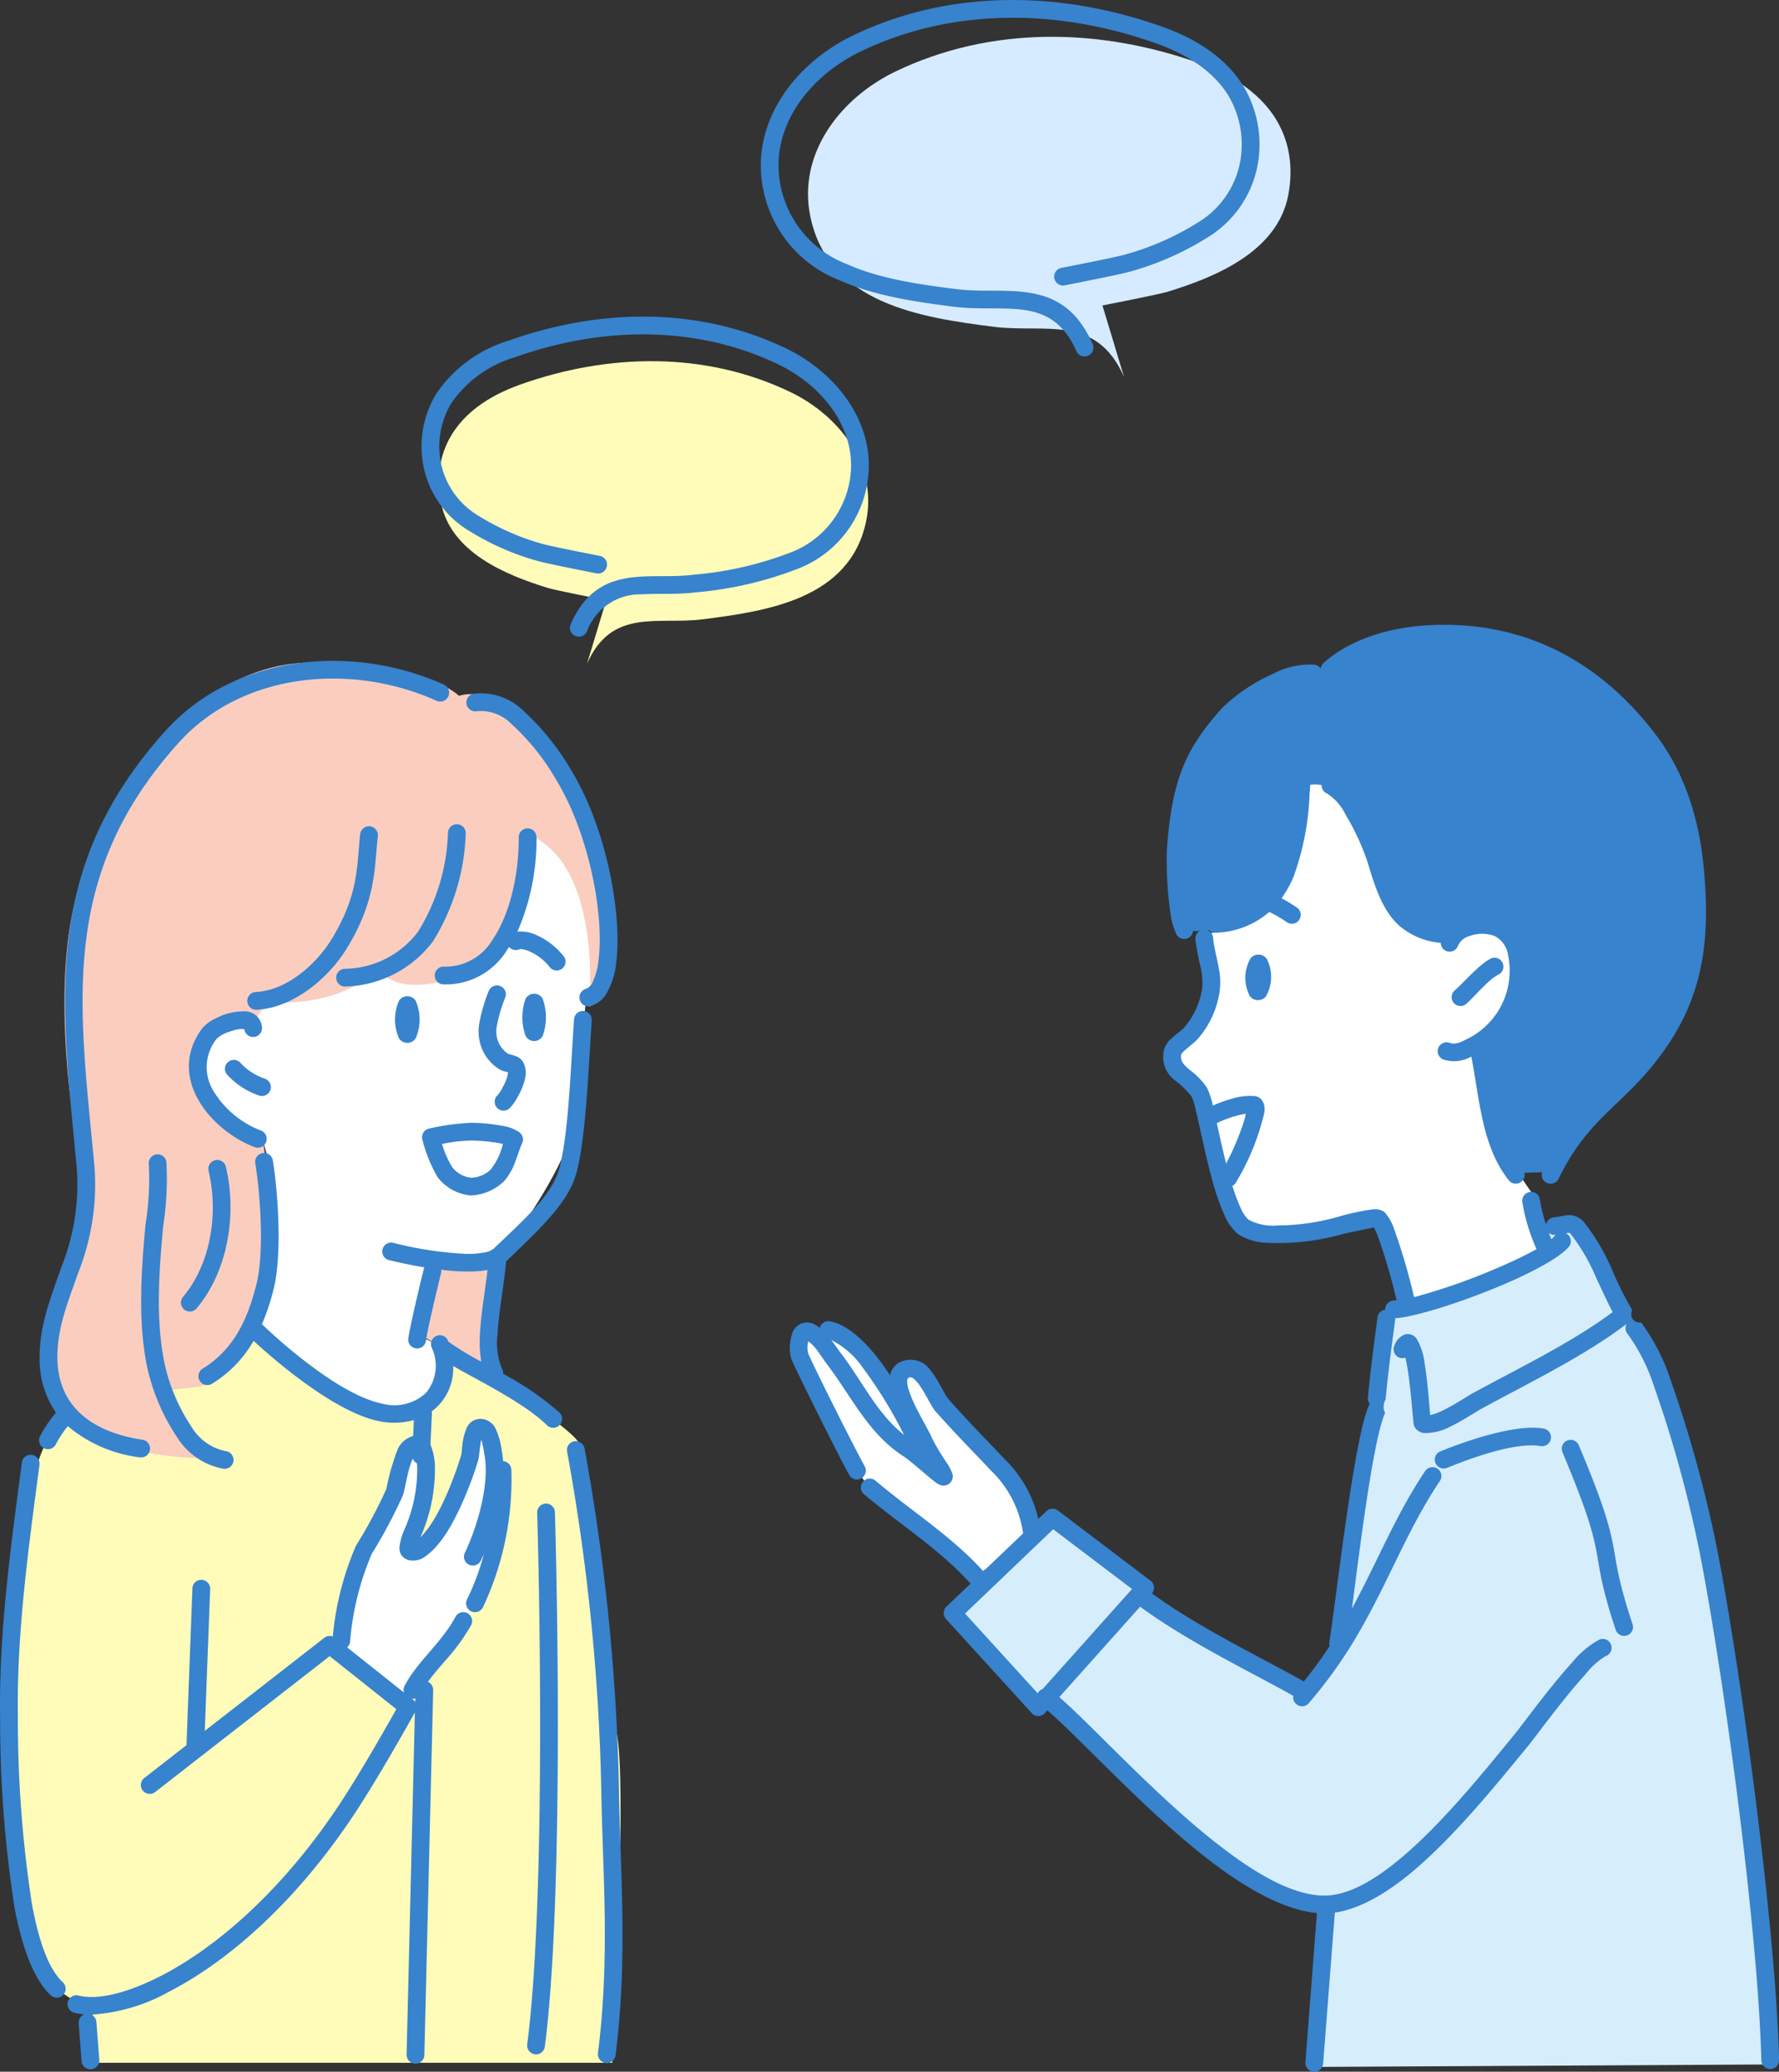
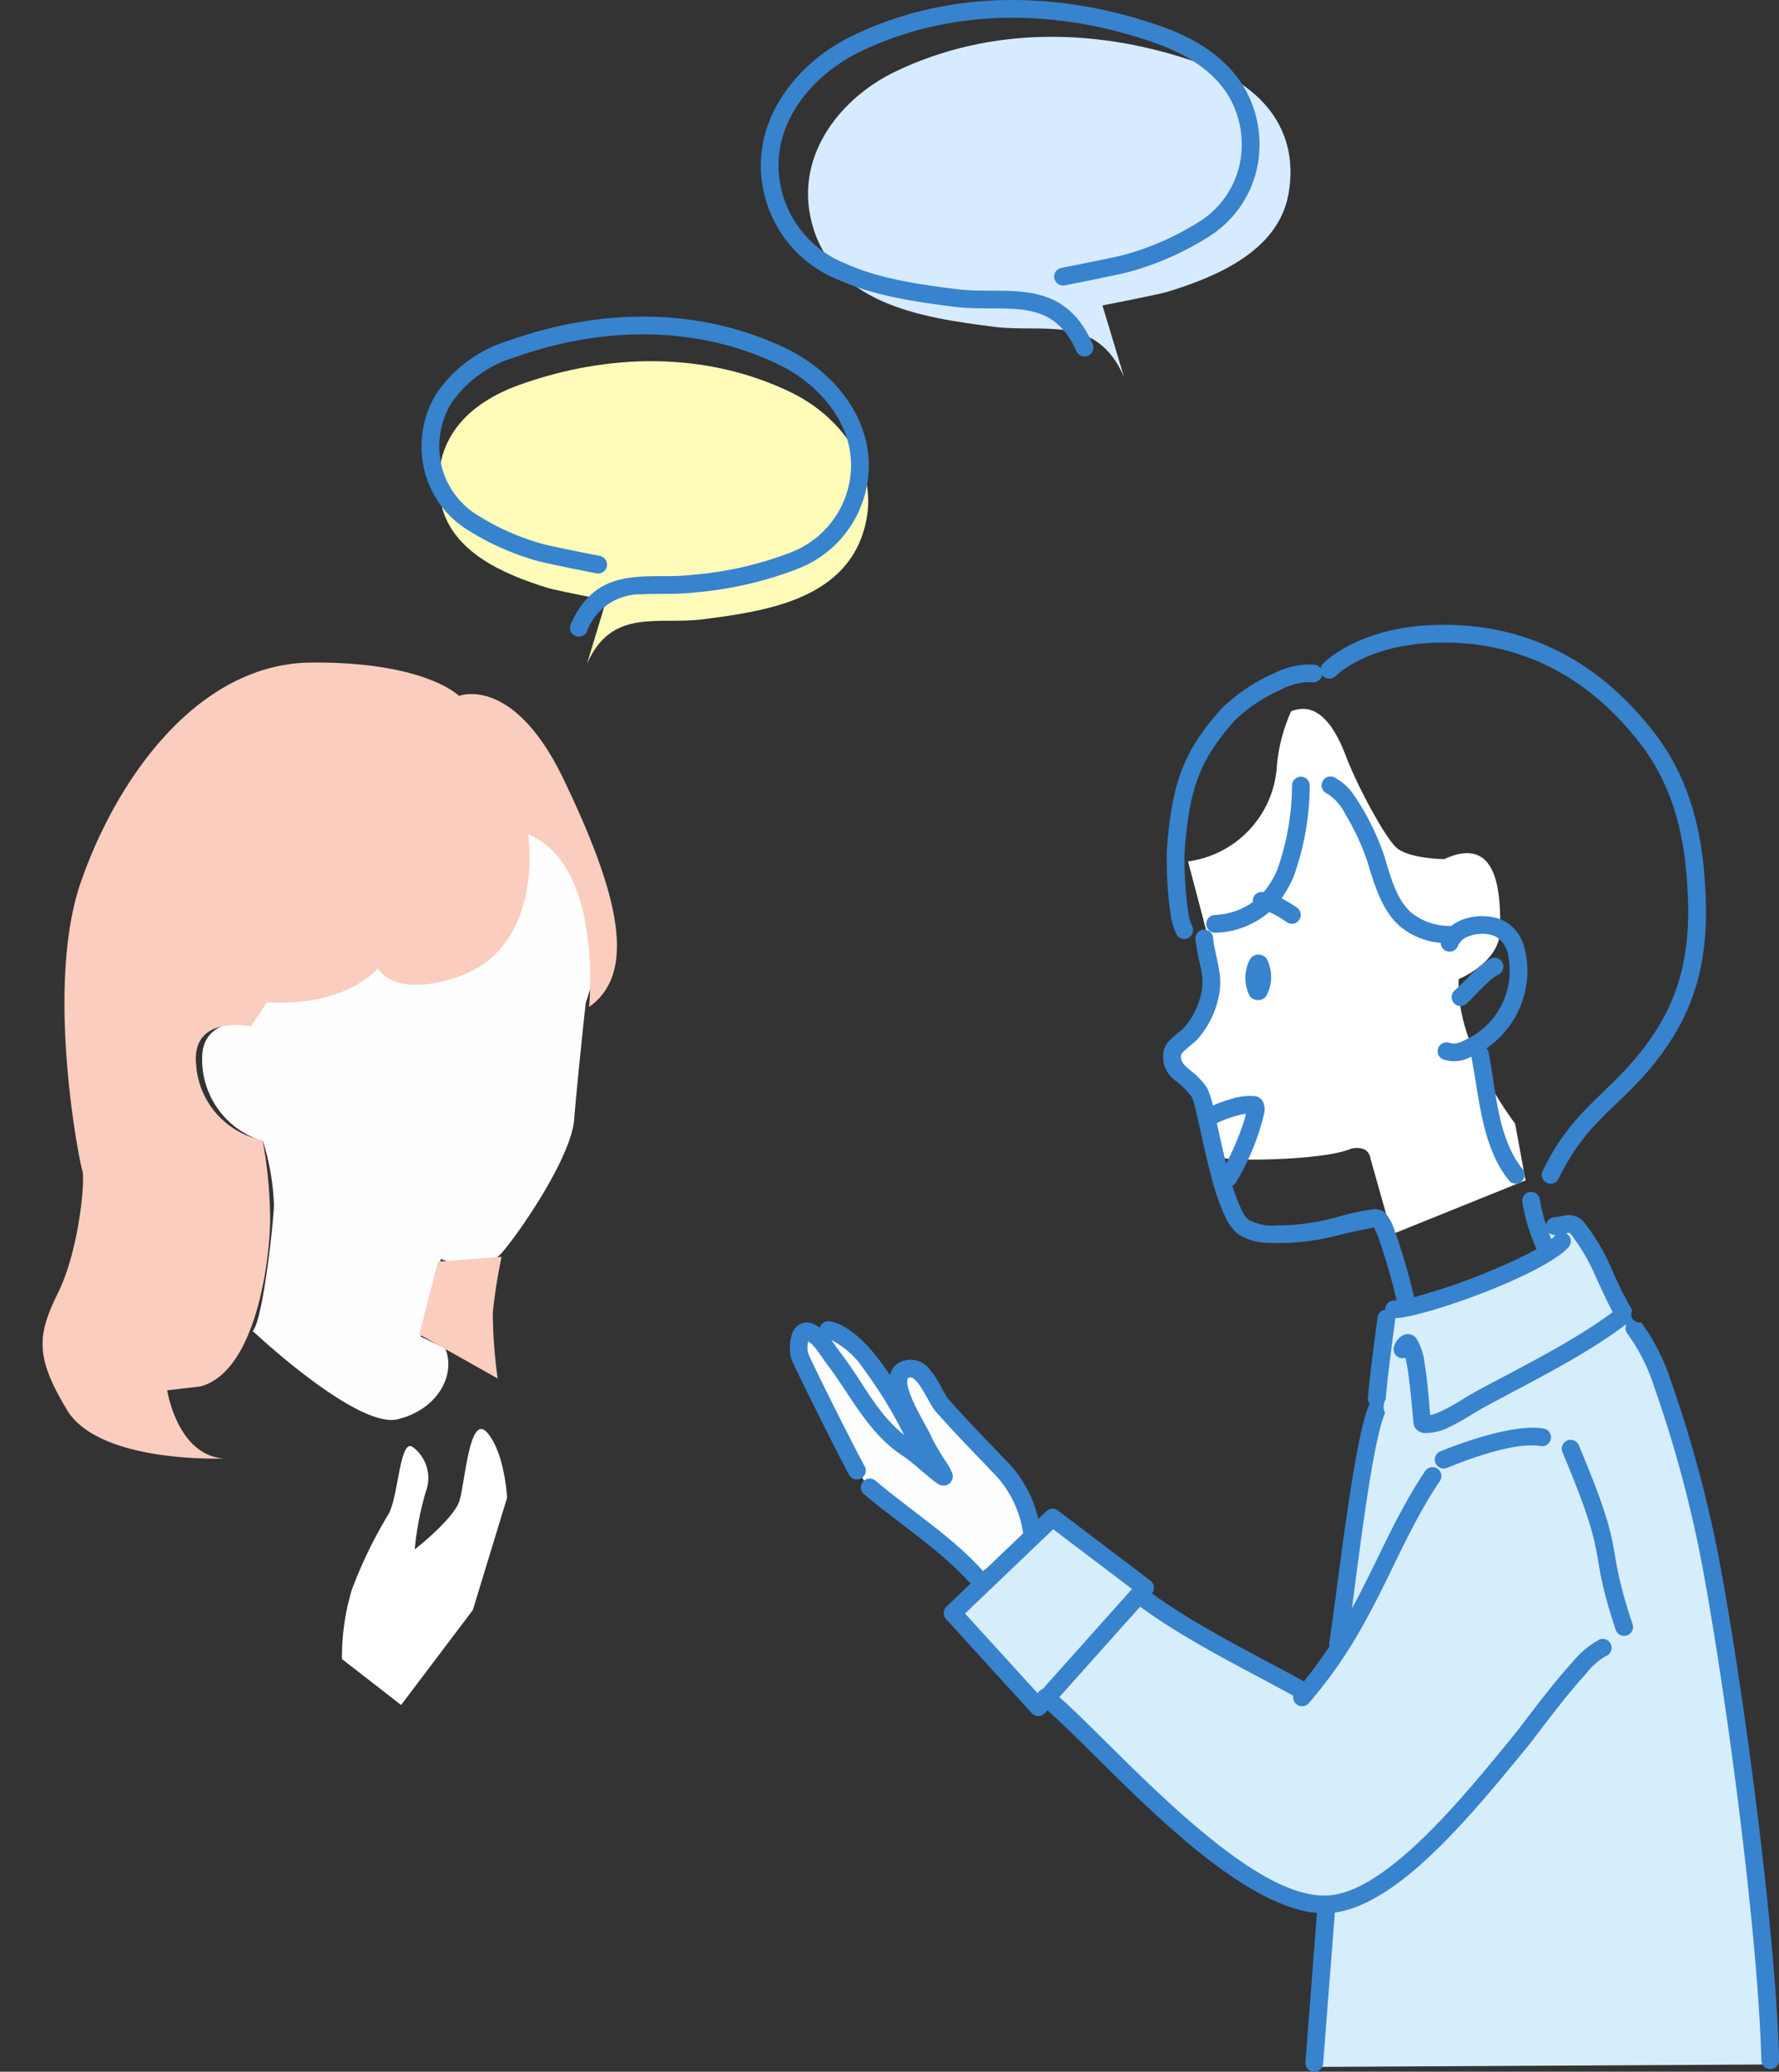
<svg xmlns="http://www.w3.org/2000/svg" width="165.469" height="192.578" viewBox="0 0 165.469 192.578">
  <rect x="0" y="0" width="165.469" height="192.578" fill="#333333" stroke="none" />
  <g id="グループ_3156" data-name="グループ 3156" transform="translate(-872.784 -2340.373)">
    <g id="グループ_3155" data-name="グループ 3155" transform="translate(872.784 2340.373)">
-       <path id="パス_617" data-name="パス 617" d="M592.57,410.69a12.279,12.279,0,0,1,.618,4.8,13.863,13.863,0,0,1-3.652,6.321c-1.348,1.123.747,1.482,2.213,3.27l1.768,6.716s1.12,6.251,2.522,6.492,9.229.154,11.692-.9c0,0,1.59-.451,1.808.926l1.988,7.033,12.429-5.017-.967-5.276s-5.623-7.249-5.238-13.439c0,0,3.807-1.517,3.845-4.546s-.013-9-5.2-6.6c0,0-3.365-.032-4.493-1.109s-3.685-5.911-4.629-8.413-2.521-5.273-5.121-4.215a15.935,15.935,0,0,0-1.313,4.92,9.553,9.553,0,0,1-8.272,9.03Z" transform="translate(-480.297 -323.892)" fill="#fff" fill-rule="evenodd" />
-       <path id="パス_618" data-name="パス 618" d="M604.873,358.557s-6.975.318-9.99,5.084-6.066,11.247-2.792,19.082a9.279,9.279,0,0,0,5.554-1.61c3.112-1.922,5.145-7.415,5.586-11.992a3.336,3.336,0,0,1,3.41,1.823c1.112,2.2,3.205,9.444,5.547,10.922s5.567.712,5.567.712,3.937-.854,4.619,1.632a7.006,7.006,0,0,1-1.489,6.686,14.681,14.681,0,0,0-2.154,2.99s1.1,9.547,4.318,11.308l3-.078a13.7,13.7,0,0,1,3.284-4.544c2.252-2,6.958-5.964,8.321-9.774a31.946,31.946,0,0,0,1.677-13.919,16.559,16.559,0,0,0-1.415-5.493c-3.486-6.586-10.124-23.48-33.04-12.829Z" transform="translate(-481.352 -296.177)" fill="#3783ce" fill-rule="evenodd" />
+       <path id="パス_617" data-name="パス 617" d="M592.57,410.69a12.279,12.279,0,0,1,.618,4.8,13.863,13.863,0,0,1-3.652,6.321c-1.348,1.123.747,1.482,2.213,3.27s1.12,6.251,2.522,6.492,9.229.154,11.692-.9c0,0,1.59-.451,1.808.926l1.988,7.033,12.429-5.017-.967-5.276s-5.623-7.249-5.238-13.439c0,0,3.807-1.517,3.845-4.546s-.013-9-5.2-6.6c0,0-3.365-.032-4.493-1.109s-3.685-5.911-4.629-8.413-2.521-5.273-5.121-4.215a15.935,15.935,0,0,0-1.313,4.92,9.553,9.553,0,0,1-8.272,9.03Z" transform="translate(-480.297 -323.892)" fill="#fff" fill-rule="evenodd" />
      <path id="パス_619" data-name="パス 619" d="M569.463,529.2l-.883,8.763-3.7,21.374-3.019,5.246-14.929-8.436-8.346-7.464L529.3,557.5l7.58,8.841,1.49-.915s18.295,20.1,25.006,19.53l-1.134,14.578,42.736-.231s-1.777-22.99-2.117-26.948-3.525-31.554-10.707-41.735l-5.266-9.4-3.361.061.876,2.3a69.887,69.887,0,0,1-14.941,5.627Z" transform="translate(-440.252 -407.398)" fill="#d6edfb" fill-rule="evenodd" />
      <path id="パス_620" data-name="パス 620" d="M501.091,573.787l-9.679-7.888s-2.447-3.973-3.3-5.785-5.152-9.637-2.6-9.328l3.575.574,4.494,5.512a3.928,3.928,0,0,1,1.193-1.97c1.094-1.138,1.141-.539,2.452,1.731l4.635,5.476,3.557,3.737,1.053,3.957-5.38,3.984Z" transform="translate(-410.396 -427.191)" fill="#fefefe" fill-rule="evenodd" />
      <path id="パス_622" data-name="パス 622" d="M613.274,447.782c.206,0,.362.586.349,1.3s-.191,1.289-.4,1.285-.362-.586-.349-1.3.19-1.288.4-1.285Z" transform="translate(-496.216 -358.225)" fill-rule="evenodd" />
      <path id="パス_623" data-name="パス 623" d="M397.106,306.465c2.3-5.215,6.582-3.6,10.744-4.126,6.051-.767,13.7-1.9,15.21-9.1,1.1-5.226-2.494-9.838-7.026-12.019-7.919-3.81-16.946-3.62-25.153-.7-6.306,2.246-8.211,6.535-7.37,10.929.887,4.635,5.962,6.753,9.986,7.983.741.226,5.393,1.133,5.393,1.133l-1.783,5.895Z" transform="translate(-342.504 -244.768)" fill="#fffcba" fill-rule="evenodd" />
      <path id="パス_624" data-name="パス 624" d="M516.632,218.67c-2.585-5.859-7.4-4.043-12.072-4.636-6.8-.862-15.391-2.138-17.09-10.223-1.233-5.872,2.8-11.055,7.9-13.505,8.9-4.281,19.041-4.068,28.263-.783,7.086,2.524,9.226,7.343,8.281,12.28-1,5.208-6.7,7.588-11.22,8.97-.832.254-6.06,1.273-6.06,1.273l2,6.623Z" transform="translate(-412.092 -183.652)" fill="#d6ebff" fill-rule="evenodd" />
      <path id="パス_625" data-name="パス 625" d="M504.819,208.7c-1.714-3.885-4.307-4.726-7.228-4.912-1.74-.11-3.608.039-5.455-.195-3.312-.42-7.062-.929-10.189-2.329a9.877,9.877,0,0,1-6.138-7.209c-1.149-5.471,2.673-10.262,7.418-12.545,8.668-4.17,18.549-3.947,27.532-.747,3.31,1.179,5.482,2.872,6.7,4.869a8.894,8.894,0,0,1,1.019,6.436,8.423,8.423,0,0,1-3.923,5.369,25.567,25.567,0,0,1-6.69,2.936c-.818.25-5.956,1.248-5.956,1.248a.826.826,0,1,0,.316,1.622s5.282-1.033,6.122-1.29a27.273,27.273,0,0,0,7.127-3.143,10.036,10.036,0,0,0,4.625-6.431,10.517,10.517,0,0,0-1.231-7.606c-1.379-2.263-3.8-4.229-7.556-5.565-9.4-3.348-19.734-3.549-28.8.814-5.406,2.6-9.628,8.14-8.318,14.373a11.444,11.444,0,0,0,7.08,8.377c3.272,1.465,7.191,2.021,10.656,2.46,1.882.239,3.785.093,5.558.2,2.348.149,4.444.807,5.821,3.93a.826.826,0,0,0,1.512-.667Z" transform="translate(-403.19 -176.718)" fill="#3783ce" fill-rule="evenodd" />
      <path id="パス_626" data-name="パス 626" d="M393.856,295.066a5.274,5.274,0,0,1,5.123-3.457c1.585-.1,3.287.03,4.969-.184a34.4,34.4,0,0,0,9.541-2.2,10.3,10.3,0,0,0,6.373-7.543c1.178-5.608-2.613-10.593-7.477-12.933-8.119-3.906-17.374-3.728-25.788-.731a12.486,12.486,0,0,0-6.793,5.007,9.478,9.478,0,0,0-1.111,6.855,9.047,9.047,0,0,0,4.168,5.8,24.442,24.442,0,0,0,6.388,2.818c.752.23,5.476,1.154,5.476,1.154a.826.826,0,1,0,.316-1.621s-4.58-.89-5.31-1.113a22.729,22.729,0,0,1-5.95-2.61,7.435,7.435,0,0,1-3.466-4.738,7.857,7.857,0,0,1,.9-5.685,10.9,10.9,0,0,1,5.937-4.311c8-2.85,16.8-3.051,24.518.663,4.2,2.021,7.593,6.26,6.576,11.1a8.736,8.736,0,0,1-5.431,6.376,32.714,32.714,0,0,1-9.074,2.073c-1.647.209-3.313.075-4.866.174-2.64.167-4.982.928-6.53,4.438a.826.826,0,0,0,1.511.667Z" transform="translate(-339.268 -236.359)" fill="#3783ce" fill-rule="evenodd" />
      <path id="パス_627" data-name="パス 627" d="M538.567,415.3q-.128.011-.238.013a.826.826,0,0,0-.81.841v.011a.827.827,0,0,0-.714.712c-.326,2.5-.671,4.97-.894,7.479a.823.823,0,0,0,.176.587.847.847,0,0,0-.092.156c-1.408,3.1-3.109,18.592-3.671,21.946a.82.82,0,0,0,.027.387,39.427,39.427,0,0,1-2.4,3.291c-3.909-2.206-9.638-4.915-14.126-8.182a.825.825,0,0,0-.137-1.186l-8.608-6.52a.826.826,0,0,0-1.069.061l-.758.724a11.191,11.191,0,0,0-3.159-5.588c-1.22-1.33-2.877-2.938-5.164-5.514-.42-.473-.951-1.806-1.664-2.658a2.261,2.261,0,0,0-2.63-.919,1.77,1.77,0,0,0-1.172,1.316c-.376-.565-.769-1.118-1.175-1.636-1.376-1.759-2.925-3.094-4.4-3.373a.826.826,0,0,0-.954.607,3.111,3.111,0,0,0-.436-.284,1.477,1.477,0,0,0-1.27-.126,1.512,1.512,0,0,0-.808.783,4.132,4.132,0,0,0-.163,2.444c.2.632,4.524,9.293,5.4,10.847a.826.826,0,1,0,1.439-.811c-.85-1.511-5.07-9.916-5.262-10.53a2.3,2.3,0,0,1-.025-.851,1.555,1.555,0,0,1,.051-.217,3.363,3.363,0,0,1,.786.793c.342.446.646.933.957,1.341,2.321,3.047,3.831,6.444,7.118,8.558.669.431,2.192,1.816,2.882,2.341a2.409,2.409,0,0,0,.51.316.888.888,0,0,0,.411.058.822.822,0,0,0,.552-.28.852.852,0,0,0,.192-.805,4.339,4.339,0,0,0-.485-.958,22.336,22.336,0,0,1-1.4-2.326c-.339-.871-1.62-2.812-2.141-4.4a3.04,3.04,0,0,1-.184-.917c0-.154.021-.293.169-.35a.481.481,0,0,1,.495.154,3.289,3.289,0,0,1,.568.678c.574.853,1.036,1.887,1.4,2.3,2.3,2.585,3.957,4.2,5.182,5.534a9.965,9.965,0,0,1,2.967,5.816l-3.71,3.544a.836.836,0,0,0-.106-.147c-2.862-3.146-6.619-5.507-9.924-8.308a.826.826,0,0,0-1.068,1.26c3.251,2.755,6.956,5.065,9.77,8.159a.812.812,0,0,0,.169.142l-2.258,2.157a.826.826,0,0,0-.04,1.154l7.972,8.749a.826.826,0,0,0,1.226-.006l.229-.256c3.09,2.684,8.428,8.583,13.927,13.039,3.846,3.116,7.793,5.5,11.14,5.8L530.1,486.11a.826.826,0,1,0,1.647.128l1.089-14.028c2.257-.319,4.681-1.706,7.092-3.7,3.9-3.235,7.822-8.054,11.032-11.979.535-.653,3.124-4.215,5.2-6.484A6.811,6.811,0,0,1,558,448.385a.826.826,0,1,0-.528-1.565,8.291,8.291,0,0,0-2.536,2.11c-2.1,2.294-4.716,5.892-5.256,6.552-3.147,3.848-6.98,8.58-10.807,11.753-2.406,1.994-4.783,3.384-6.985,3.393-3.2.013-7.031-2.4-10.812-5.462-5.461-4.425-10.764-10.27-13.867-12.985l7.515-8.406c4.5,3.3,10.263,6.05,14.249,8.286a.826.826,0,0,0,1.437.685,43.19,43.19,0,0,0,5.138-7.412c2.552-4.57,4.233-9.046,7.07-13.261a.826.826,0,0,0-1.37-.922c-2.742,4.073-4.421,8.384-6.82,12.792.742-5.7,1.983-15.755,3.078-18.166a1.361,1.361,0,0,1,.056-1.279c.221-2.486.563-4.938.886-7.411a.82.82,0,0,0,.007-.13c1.788-.081,6.481-1.575,10.361-3.255,2.709-1.173,5.015-2.46,5.776-3.371a.826.826,0,0,0-.276-1.273l.025,0c.149-.025.295-.084.414.047a17.873,17.873,0,0,1,2.373,4.065c.571,1.211,1.1,2.383,1.551,3.223-3.883,2.877-8.7,5.184-12.911,7.482-.7.382-1.82,1.151-2.91,1.668a4.962,4.962,0,0,1-1.154.424c-.089-.955-.242-3.188-.523-4.836a5.634,5.634,0,0,0-.764-2.3,1,1,0,0,0-1.1-.348,1.668,1.668,0,0,0-.948,1.04.826.826,0,0,0,1.033,1.105c.027.116.054.239.079.367.42,2.123.622,5.644.706,5.913a1.033,1.033,0,0,0,.341.481,1.267,1.267,0,0,0,.559.243,4.923,4.923,0,0,0,2.483-.595c1.12-.532,2.272-1.318,2.993-1.711,4.372-2.386,9.382-4.792,13.373-7.806h.024a.826.826,0,0,0,.116.915,17.246,17.246,0,0,1,2.419,4.776,114.6,114.6,0,0,1,4.231,15.31c2.086,10.458,5.444,34.684,5.781,47.408a.826.826,0,1,0,1.651-.044c-.339-12.8-3.713-37.168-5.812-47.688a116.629,116.629,0,0,0-4.305-15.57,18.9,18.9,0,0,0-2.72-5.279.767.767,0,0,1-.818-1.13,31.619,31.619,0,0,1-1.876-3.749,19.6,19.6,0,0,0-2.646-4.472,1.8,1.8,0,0,0-1.643-.6c-.34.033-.708.152-1.1.18a.827.827,0,0,0-.755.68,13.989,13.989,0,0,1-.573-2.323.826.826,0,1,0-1.633.248,17.554,17.554,0,0,0,1.287,4.286.792.792,0,0,0,.035.071,37.932,37.932,0,0,1-3.432,1.656,56.9,56.9,0,0,1-7.964,2.807c0-.018-.007-.036-.011-.054a56.027,56.027,0,0,0-1.837-6.262,4.456,4.456,0,0,0-.917-1.606,1.575,1.575,0,0,0-1.054-.242,22.183,22.183,0,0,0-3.377.735,21.223,21.223,0,0,1-5.5.764,4.787,4.787,0,0,1-2.7-.535,3.054,3.054,0,0,1-.709-1.05,15.279,15.279,0,0,1-.787-2.092.823.823,0,0,0,.3-.279,22.275,22.275,0,0,0,2.681-6.6c.1-.96-.42-1.393-.84-1.462a5.5,5.5,0,0,0-2.1.214,12.822,12.822,0,0,0-1.86.659l-.013-.051a7.238,7.238,0,0,0-.541-1.616,6.808,6.808,0,0,0-1.537-1.6c-.489-.416-1.009-.8-.845-1.529.044-.05.2-.227.322-.335.452-.4,1.012-.823,1.214-1.069a8.606,8.606,0,0,0,2.024-4.389,6.44,6.44,0,0,0-.077-2.193c-.173-.995-.472-2.031-.525-2.815a.826.826,0,0,0-1.648.112,21.841,21.841,0,0,0,.452,2.494,5.915,5.915,0,0,1,.174,2.1,7.14,7.14,0,0,1-1.676,3.642c-.207.252-.857.694-1.267,1.1a2.131,2.131,0,0,0-.579.882,2.731,2.731,0,0,0,.969,2.908,8.026,8.026,0,0,1,1.578,1.532,5.806,5.806,0,0,1,.36,1.175c.391,1.572.881,4.1,1.5,6.374a21.527,21.527,0,0,0,1.235,3.562,4.678,4.678,0,0,0,1.172,1.627,5.13,5.13,0,0,0,2.663.844,22.056,22.056,0,0,0,7.037-.787c.3-.089,2.352-.506,2.982-.634a8.383,8.383,0,0,1,.352.764,54.031,54.031,0,0,1,1.763,6.018Zm-32.9,36.122,8.305-9.291-7.333-5.554-8.2,7.835,6.761,7.419a.8.8,0,0,1,.09-.14.821.821,0,0,1,.379-.269Zm48.346-21.991c4.546,10.793,2.246,8.373,4.946,16.493a.826.826,0,0,0,1.568-.521c-2.72-8.181-.412-5.741-4.991-16.613a.826.826,0,1,0-1.522.641Zm-1.781-2.218c-2.608-.427-7.146,1.133-9.589,2.128a.826.826,0,0,0,.623,1.53c2.221-.9,6.327-2.416,8.7-2.028a.826.826,0,1,0,.267-1.63Zm-66.228-8.222c.322.424.617.867.912,1.254,1.993,2.616,3.309,5.544,5.852,7.564a41.907,41.907,0,0,0-3.783-6.171,7.96,7.96,0,0,0-2.981-2.647Zm66.739-9.966q.112.292.235.583a2.789,2.789,0,0,0,.336-.331c.017-.02.035-.04.054-.059l-.031,0a.823.823,0,0,1-.594-.2Zm-21.232-52.471a.821.821,0,0,0-.535-.343,7.28,7.28,0,0,0-3.822.813,16.467,16.467,0,0,0-4.868,3.274c-3.276,3.727-4.6,6.416-5.078,13.2a35.28,35.28,0,0,0,.318,5.669,6.651,6.651,0,0,0,.593,2.139.826.826,0,0,0,1.415-.853,5.068,5.068,0,0,1-.374-1.53,33.218,33.218,0,0,1-.3-5.309c.44-6.279,1.64-8.778,4.671-12.226a14.615,14.615,0,0,1,4.3-2.857,5.614,5.614,0,0,1,2.859-.694.827.827,0,0,0,.957-.669l0-.011a.839.839,0,0,0,.111.129.827.827,0,0,0,1.168-.032s2.761-2.841,9.107-3.081c6.8-.257,13.693,2.2,19.26,9.444,3.736,4.862,4.143,10.485,4.318,13.036.439,6.4-.658,11.267-4.849,16.192-3.161,3.716-6.035,5.124-8.6,10.431a.826.826,0,1,0,1.487.72c2.491-5.143,5.312-6.479,8.375-10.081,4.5-5.288,5.71-10.5,5.239-17.376-.187-2.728-.66-8.73-4.656-13.93-5.96-7.756-13.349-10.363-20.632-10.087-7.166.271-10.244,3.6-10.244,3.6a.82.82,0,0,0-.216.436Zm11.174,25.522a.826.826,0,0,0,1.6.274,1.607,1.607,0,0,1,1-.89,3.424,3.424,0,0,1,2.421-.026,2.392,2.392,0,0,1,1.244,1.786,6.931,6.931,0,0,1,.106,2.206,7.041,7.041,0,0,1-3.853,5.546c-.586.281-1.055.6-1.705.387a.826.826,0,1,0-.513,1.57,3.255,3.255,0,0,0,2.546-.287c.76,3.853.954,8.313,3.471,11.48a.826.826,0,1,0,1.293-1.027c-2.37-2.983-2.435-7.22-3.157-10.842a.823.823,0,0,0-.191-.385,8.779,8.779,0,0,0,3.75-6.262,8.175,8.175,0,0,0-.334-3.427,3.752,3.752,0,0,0-1.984-2.255,5.208,5.208,0,0,0-3.692-.006,3.837,3.837,0,0,0-1.034.589.843.843,0,0,0-.12-.016,5.664,5.664,0,0,1-3.547-1.2c-1.3-1.122-1.857-2.935-2.52-5.2a23.419,23.419,0,0,0-2.779-5.65,4.992,4.992,0,0,0-1.955-1.784.826.826,0,1,0-.6,1.541,4.783,4.783,0,0,1,1.694,1.94,22.248,22.248,0,0,1,2.051,4.418c.77,2.625,1.519,4.68,3.025,5.981a6.778,6.778,0,0,0,3.771,1.53Zm-19.963,20.514a24.631,24.631,0,0,0,1.7-4.064c.056-.186.1-.393.136-.574a6.759,6.759,0,0,0-.8.169,10.661,10.661,0,0,0-1.9.705c.253,1.143.541,2.468.866,3.763Zm24.6-19.05c-1.062.528-2.491,2.224-3.394,3A.826.826,0,0,0,545,387.787c.824-.7,2.09-2.292,3.058-2.773a.826.826,0,1,0-.736-1.479Zm-21.572-.381a.953.953,0,0,0-.749.338,3.647,3.647,0,0,0-.064,3.532.96.96,0,0,0,1.484.027,3.647,3.647,0,0,0,.064-3.532.954.954,0,0,0-.735-.365Zm.463-5.81-.074-.011a.827.827,0,0,0-.927.938,6.536,6.536,0,0,1-3.559,1.2.826.826,0,0,0,.1,1.649,7.952,7.952,0,0,0,4.977-1.924,9.7,9.7,0,0,1,1.656.959.826.826,0,0,0,.917-1.374,14.636,14.636,0,0,0-1.424-.861,10.277,10.277,0,0,0,1.117-2,25.272,25.272,0,0,0,1.505-8.431.826.826,0,1,0-1.65-.081,23.535,23.535,0,0,1-1.374,7.862,7.91,7.91,0,0,1-1.264,2.078Z" transform="translate(-408.679 -294.423)" fill="#3783ce" fill-rule="evenodd" />
      <path id="パス_628" data-name="パス 628" d="M337.031,450.518l1.872-7.206s3.893,1.471,5.66-.565,6.461-8.921,6.74-12.405,1.069-10.8,1.069-10.8l1.473-4.659s-2.488-12.09-5.495-12.666-15.981-4.836-20.557.511-6.888,18.551-6.888,18.551-4.136-.355-4.2,3.234a7.906,7.906,0,0,0,5.651,7.833,22.757,22.757,0,0,1,1.027,5.973c-.105,2.324-1.107,10.913-1.985,11.675,0,0,9.718,9.152,13.514,8.207s5.39-4.206,4.4-6.581l-2.282-1.1Z" transform="translate(-297.899 -326.275)" fill="#fefefe" fill-rule="evenodd" />
-       <path id="パス_629" data-name="パス 629" d="M267.056,560.786s-2.5.493-3.413,9.071-4.649,36.082,2.693,43.229c0,0,2.055,1.95,3.426,1.469l.018,5.569h48.349s1.362-24.551.482-30.3-2.088-25.184-3.626-27.4-12.744-8.761-12.744-8.761,2.022,2.228-.531,4.639-5.631,1.976-9.621-1.463a20.265,20.265,0,0,0-7.3-4.291s-13.942,2.958-17.736,8.241Z" transform="translate(-261.186 -428.375)" fill="#fffcba" fill-rule="evenodd" />
      <path id="パス_630" data-name="パス 630" d="M356.051,600.153a21.7,21.7,0,0,1,.923-6.458,42.087,42.087,0,0,1,3.367-6.949c.964-1.545,1.06-7.055,2.26-6.322a3.6,3.6,0,0,1,1.232,4.224,28.464,28.464,0,0,0-1.016,5.322s3.644-2.839,4.164-4.535.937-8.2,2.578-6.323,1.849,6.051,1.849,6.051L368.224,595.6l-6.675,8.83-5.5-4.273Z" transform="translate(-324.243 -445.939)" fill="#fff" fill-rule="evenodd" />
      <path id="パス_631" data-name="パス 631" d="M379.564,530.788l-1.74,6.769,7.29,4.095a45.165,45.165,0,0,1-.455-6.125,49.61,49.61,0,0,1,.816-5.177l-5.912.438Z" transform="translate(-338.822 -413.513)" fill="#facdbf" fill-rule="evenodd" />
      <path id="パス_632" data-name="パス 632" d="M316.929,379.1s1.776,11.345-7.664,13.569c0,0-4.578,1.458-6.317-1.114,0,0-2.88,3.593-10.3,3.142l-1.52,2.249s-5.555-1.172-5.079,3.558a7.681,7.681,0,0,0,6.182,7.017,41.239,41.239,0,0,1,.7,7.468c-.034,3.818-1.36,14.112-6.514,15.428l-3.061.355s.945,6.073,5.289,6.333c0,0-11.585.5-14.608-4.512s-2.749-6.984-.808-10.94,2.522-10.5,2.231-11.334-3.47-17.051-.172-26.673,10.847-20.441,21.476-20.525,13.737,3.1,13.737,3.1,5.053-2.01,9.745,7.788,7.125,17.769,2.353,21.125c0,0,1.343-13.207-5.671-16.039Z" transform="translate(-267.806 -301.532)" fill="#facdbf" fill-rule="evenodd" />
-       <path id="パス_635" data-name="パス 635" d="M299.257,419.026a.832.832,0,0,0-.068.181s-1.2,4.865-1.432,6.419a.826.826,0,0,0,1.634.245c.228-1.518,1.4-6.268,1.4-6.268a.819.819,0,0,0,.01-.352,18.136,18.136,0,0,0,3.365.146,7.459,7.459,0,0,0,.959-.129c-.233,2.005-.613,4.109-.707,5.937a11.085,11.085,0,0,0,.128,2.593,24.808,24.808,0,0,1-2.832-1.7.827.827,0,0,0-.216-.124l-.035-.095a.826.826,0,1,0-1.548.579,3.947,3.947,0,0,1-.493,4.218,4.308,4.308,0,0,1-4.112,1.021c-4.007-.827-9.541-5.814-11.167-7.379a21.561,21.561,0,0,0,1.086-3.278c.79-3.128.427-8.851-.076-11.946a.826.826,0,0,0-1.631.265c.475,2.922.851,8.323.1,11.277-.861,3.409-2.2,6.092-4.994,7.812a.826.826,0,1,0,.866,1.407,11.156,11.156,0,0,0,3.871-3.994c2.1,1.954,7.592,6.627,11.606,7.456a6.82,6.82,0,0,0,3.3-.089l-.07,1.481a2.245,2.245,0,0,0-1.444,1.251,22.847,22.847,0,0,0-1.055,3.7,44.618,44.618,0,0,1-2.815,5.246,27.624,27.624,0,0,0-2.157,8.443.827.827,0,0,0-.792.124l-11.114,8.649.5-13.184a.826.826,0,1,0-1.651-.062l-.551,14.572-3.887,3.026a.826.826,0,1,0,1.015,1.3c3.513-2.736,13.777-10.722,16.191-12.6l6.2,4.93c-.867,1.544-3.219,5.683-5.083,8.533-5.48,8.377-11.723,13.647-16.822,16.264-3.222,1.654-5.943,2.259-7.651,1.82a.826.826,0,0,0-.411,1.6,5.59,5.59,0,0,0,.947.153.827.827,0,0,0-.526.834l.269,3.494a.826.826,0,1,0,1.647-.127l-.269-3.494a.826.826,0,0,0-.473-.685,16.863,16.863,0,0,0,7.222-2.126c5.283-2.711,11.772-8.15,17.45-16.83,2.161-3.3,4.972-8.323,5.424-9.134l-.77,31.8a.826.826,0,1,0,1.652.04l.821-33.909a.826.826,0,0,0-.487-.773c.465-.648,1-1.262,1.531-1.884a18.969,18.969,0,0,0,2.494-3.4.826.826,0,0,0-1.46-.772c-1.263,2.389-3.534,4.134-4.736,6.422a.822.822,0,0,0-.058.627l-5.288-4.2a.825.825,0,0,0,.272-.526,26.343,26.343,0,0,1,2.018-8.169,46.185,46.185,0,0,0,2.9-5.442c.2-.563.372-1.99.779-3.072.043-.115.089-.225.139-.328a.83.83,0,0,0,.388.43c.011.139.016.258.02.337a13.788,13.788,0,0,1-1.2,5.847,5.448,5.448,0,0,0-.444,1.615,1.112,1.112,0,0,0,.77,1.174,1.869,1.869,0,0,0,1.578-.278,6.333,6.333,0,0,0,1.268-1.2c1.549-1.8,3.045-5.563,3.714-7.82.061-.206.1-.747.178-1.317a5.009,5.009,0,0,1,.1-.553c.01.027.019.054.028.081a9.739,9.739,0,0,1,.244,1.213c.557,2.751-.635,6.787-1.813,9.243a.826.826,0,0,0,1.489.714q.148-.309.294-.646a21.934,21.934,0,0,1-1.557,4.21.826.826,0,1,0,1.47.753,27.865,27.865,0,0,0,2.638-12.815.826.826,0,0,0-.766-.759,8.153,8.153,0,0,0-.137-1.029,6.46,6.46,0,0,0-.618-2.109,1.617,1.617,0,0,0-1.22-.789,1.4,1.4,0,0,0-1.451.938,5.459,5.459,0,0,0-.366,1.527c-.046.383-.057.727-.1.868-.616,2.077-1.958,5.555-3.383,7.212-.114.133-.257.3-.419.47.01-.029.018-.052.025-.067a15.465,15.465,0,0,0,1.328-6.561,5.648,5.648,0,0,0-.416-2l.135-2.854a.829.829,0,0,0-.023-.235,4.863,4.863,0,0,0,.695-.616,4.994,4.994,0,0,0,1.307-3.6c2.331,1.35,6.553,3.39,8.735,5.513a.826.826,0,0,0,1.152-1.184,27.121,27.121,0,0,0-5.24-3.6.825.825,0,0,0-.1-.463,6.233,6.233,0,0,1-.422-3.178c.109-2.1.6-4.564.8-6.82l.005,0c3-2.869,5.667-5.353,6.461-7.967.931-3.064,1.171-9.668,1.5-14.42a.826.826,0,1,0-1.648-.115c-.322,4.631-.527,11.068-1.434,14.054-.73,2.4-3.27,4.617-6.023,7.254a1.816,1.816,0,0,1-.889.372,8.171,8.171,0,0,1-1.751.128,33.959,33.959,0,0,1-6.727-1.025.826.826,0,0,0-.387,1.606c.981.237,2.118.478,3.279.673Zm13.272,17.156a196.241,196.241,0,0,1,3.17,31.243c.128,8.059.834,15.556-.3,24.617a.826.826,0,1,0,1.639.2c1.141-9.147.437-16.713.308-24.848a197.866,197.866,0,0,0-3.195-31.505.826.826,0,1,0-1.626.289Zm-2.789,5.639c.343,12.068.646,37.391-.926,49.443a.826.826,0,0,0,1.638.214c1.58-12.116,1.284-37.572.939-49.7a.826.826,0,0,0-1.651.047Zm-47.93-4.653c-.985,7.543-2.16,15.763-2.022,23.8a113.535,113.535,0,0,0,1.345,17.611c.7,3.7,1.794,6.665,3.362,8.12a.826.826,0,0,0,1.124-1.211c-1.385-1.286-2.248-3.952-2.863-7.216a111.771,111.771,0,0,1-1.316-17.333c-.137-7.955,1.033-16.091,2.008-23.558a.826.826,0,0,0-1.638-.214Zm36.6,21.93a.826.826,0,0,1-.314.039l.136.108a.831.831,0,0,1,.17.183l.008-.33ZM273.62,409.471a26.335,26.335,0,0,1-.312,5.6c-.388,4.257-.707,8.757.1,12.971a19.029,19.029,0,0,0,2.815,6.74,6.458,6.458,0,0,0,4.358,2.976.826.826,0,1,0,.182-1.642,4.832,4.832,0,0,1-3.194-2.294,17.173,17.173,0,0,1-2.538-6.093c-.782-4.064-.455-8.4-.08-12.509a28.232,28.232,0,0,0,.3-6,.826.826,0,0,0-1.632.256Zm-8.635,23.074a10.942,10.942,0,0,0-1.453,2.131.826.826,0,0,0,1.407.866,9.876,9.876,0,0,1,1.148-1.745,12.81,12.81,0,0,0,6.7,2.895.826.826,0,0,0,.244-1.634c-2.466-.368-7.9-1.69-7.916-7.681-.008-2.793,1.021-5.209,1.944-7.86a22.221,22.221,0,0,0,1.5-9.914c-1.417-15.042-3.373-26.918,7.854-39.357,5.782-6.406,15.81-7.526,23.955-3.888a.826.826,0,1,0,.673-1.508c-8.8-3.929-19.611-2.628-25.855,4.289-11.6,12.848-9.736,25.082-8.272,40.619a20.633,20.633,0,0,1-1.417,9.215c-.987,2.833-2.045,5.424-2.036,8.408a8.73,8.73,0,0,0,1.522,5.163Zm14.18-22.531c.945,3.857.268,8.643-2.365,11.767a.826.826,0,0,0,1.263,1.065c2.961-3.513,3.768-8.887,2.706-13.225a.826.826,0,0,0-1.6.393Zm29.187-2.545a.826.826,0,0,0-.243-.97,3.5,3.5,0,0,0-1.326-.569,16.9,16.9,0,0,0-3.141-.334,21.533,21.533,0,0,0-3.97.541.826.826,0,0,0-.615,1,13.764,13.764,0,0,0,1.421,3.515,4.412,4.412,0,0,0,3.088,1.7,4.779,4.779,0,0,0,3.07-1.3c1.041-1.192,1.116-2.188,1.716-3.589Zm-1.8.1a5.979,5.979,0,0,1-1.161,2.4,2.765,2.765,0,0,1-1.775.734,2.544,2.544,0,0,1-1.779-.989,8.753,8.753,0,0,1-.944-2.15,14.629,14.629,0,0,1,2.711-.32,17.048,17.048,0,0,1,2.4.208c.193.034.379.069.546.111Zm-24.047-10.661a.826.826,0,0,0,1.636-.23,1.6,1.6,0,0,0-1.618-1.442,5.6,5.6,0,0,0-2.646.633,3.82,3.82,0,0,0-1.259.908c-3.411,4.5.667,9.486,4.837,11.08a.826.826,0,1,0,.59-1.543,8.867,8.867,0,0,1-4.353-3.578,4.231,4.231,0,0,1,.243-4.962,3.251,3.251,0,0,1,1.213-.655,4.246,4.246,0,0,1,.821-.219,1.719,1.719,0,0,1,.423-.019.794.794,0,0,1,.114.025Zm24.516,3.994c0,.022,0,.045,0,.068a1.772,1.772,0,0,1-.066.356,4.517,4.517,0,0,1-.42.965,3.046,3.046,0,0,1-.488.748.826.826,0,0,0,1.129,1.206,4.73,4.73,0,0,0,.794-1.137,5.806,5.806,0,0,0,.653-1.673,2.155,2.155,0,0,0-.216-1.535,1.305,1.305,0,0,0-.63-.493,7.383,7.383,0,0,0-.722-.212,2.427,2.427,0,0,1-1-1.317,2.677,2.677,0,0,1-.048-1.366,13.394,13.394,0,0,1,.767-2.568.826.826,0,1,0-1.544-.588,15.146,15.146,0,0,0-.855,2.9,4.336,4.336,0,0,0,.146,2.236,4.071,4.071,0,0,0,1.8,2.185,2.566,2.566,0,0,0,.485.164c.059.015.144.039.217.061Zm-26.107.228a7.13,7.13,0,0,0,2.946,1.923.826.826,0,1,0,.54-1.561,5.486,5.486,0,0,1-2.268-1.478.826.826,0,0,0-1.218,1.116Zm16.749-7.3a.918.918,0,0,0-.774.417,4.343,4.343,0,0,0,0,3.5.927.927,0,0,0,1.548,0,4.34,4.34,0,0,0,0-3.5.918.918,0,0,0-.774-.417Zm11.8-.23a.893.893,0,0,0-.8.474,5.071,5.071,0,0,0,0,3.441.9.9,0,0,0,1.592,0,5.072,5.072,0,0,0,0-3.441.893.893,0,0,0-.8-.474ZM293.28,378.761c-.321,2.683-.039,5.552-2.723,9.866-1.347,2.165-4.031,4.651-6.977,4.811a.826.826,0,1,0,.09,1.649c3.475-.188,6.7-3.034,8.29-5.587,2.872-4.617,2.617-7.672,2.961-10.543a.826.826,0,0,0-1.64-.2Zm10.853-11.425a3.987,3.987,0,0,1,3.229,1.2,21.668,21.668,0,0,1,4.194,5.256c2.974,4.92,4.418,12.338,3.9,16.623a6.3,6.3,0,0,1-.539,2.062,1.147,1.147,0,0,1-.666.679.826.826,0,0,0,.4,1.6,2.538,2.538,0,0,0,1.5-1.115,7.062,7.062,0,0,0,.951-3.031c.548-4.555-.968-12.444-4.129-17.675a23.5,23.5,0,0,0-4.556-5.676,5.594,5.594,0,0,0-4.618-1.542.826.826,0,0,0,.337,1.617Zm-2.688,11.31a18.5,18.5,0,0,1-2.789,9.192,8.68,8.68,0,0,1-6.751,3.443.826.826,0,0,0-.067,1.651,10.563,10.563,0,0,0,8.21-4.2,20.227,20.227,0,0,0,3.048-10.049.826.826,0,1,0-1.652-.033Zm5.676,10.6a.827.827,0,0,0,.972.221.524.524,0,0,1,.288-.008,2.525,2.525,0,0,1,.661.212,4.869,4.869,0,0,1,1.843,1.423.826.826,0,0,0,1.383-.9,6.732,6.732,0,0,0-2.543-2.024,3.43,3.43,0,0,0-1.822-.341,21.4,21.4,0,0,0,1.775-8.784.826.826,0,1,0-1.652.012c.022,3.036-.667,6.926-2.424,9.5a5.1,5.1,0,0,1-4.542,2.522.826.826,0,0,0-.074,1.65,6.683,6.683,0,0,0,5.979-3.24q.08-.116.157-.236Z" transform="translate(-259.777 -301.224)" fill="#3783ce" fill-rule="evenodd" />
    </g>
  </g>
</svg>